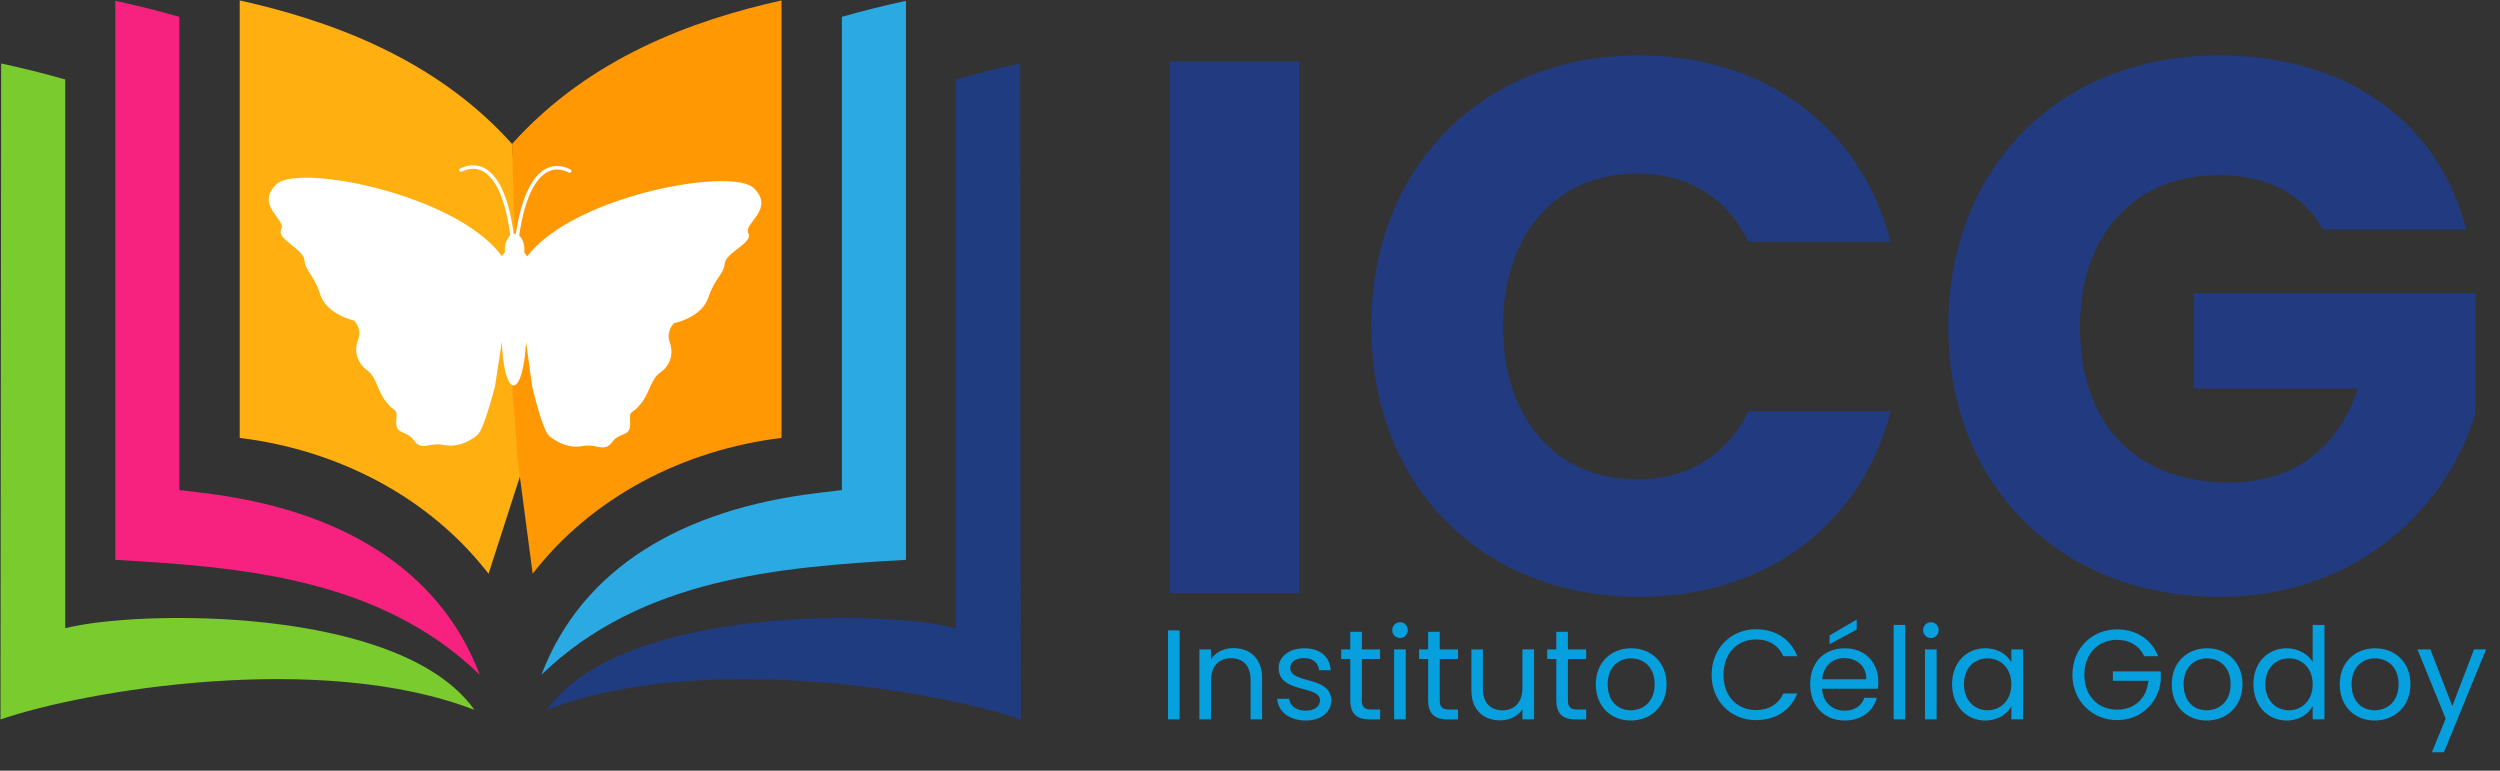
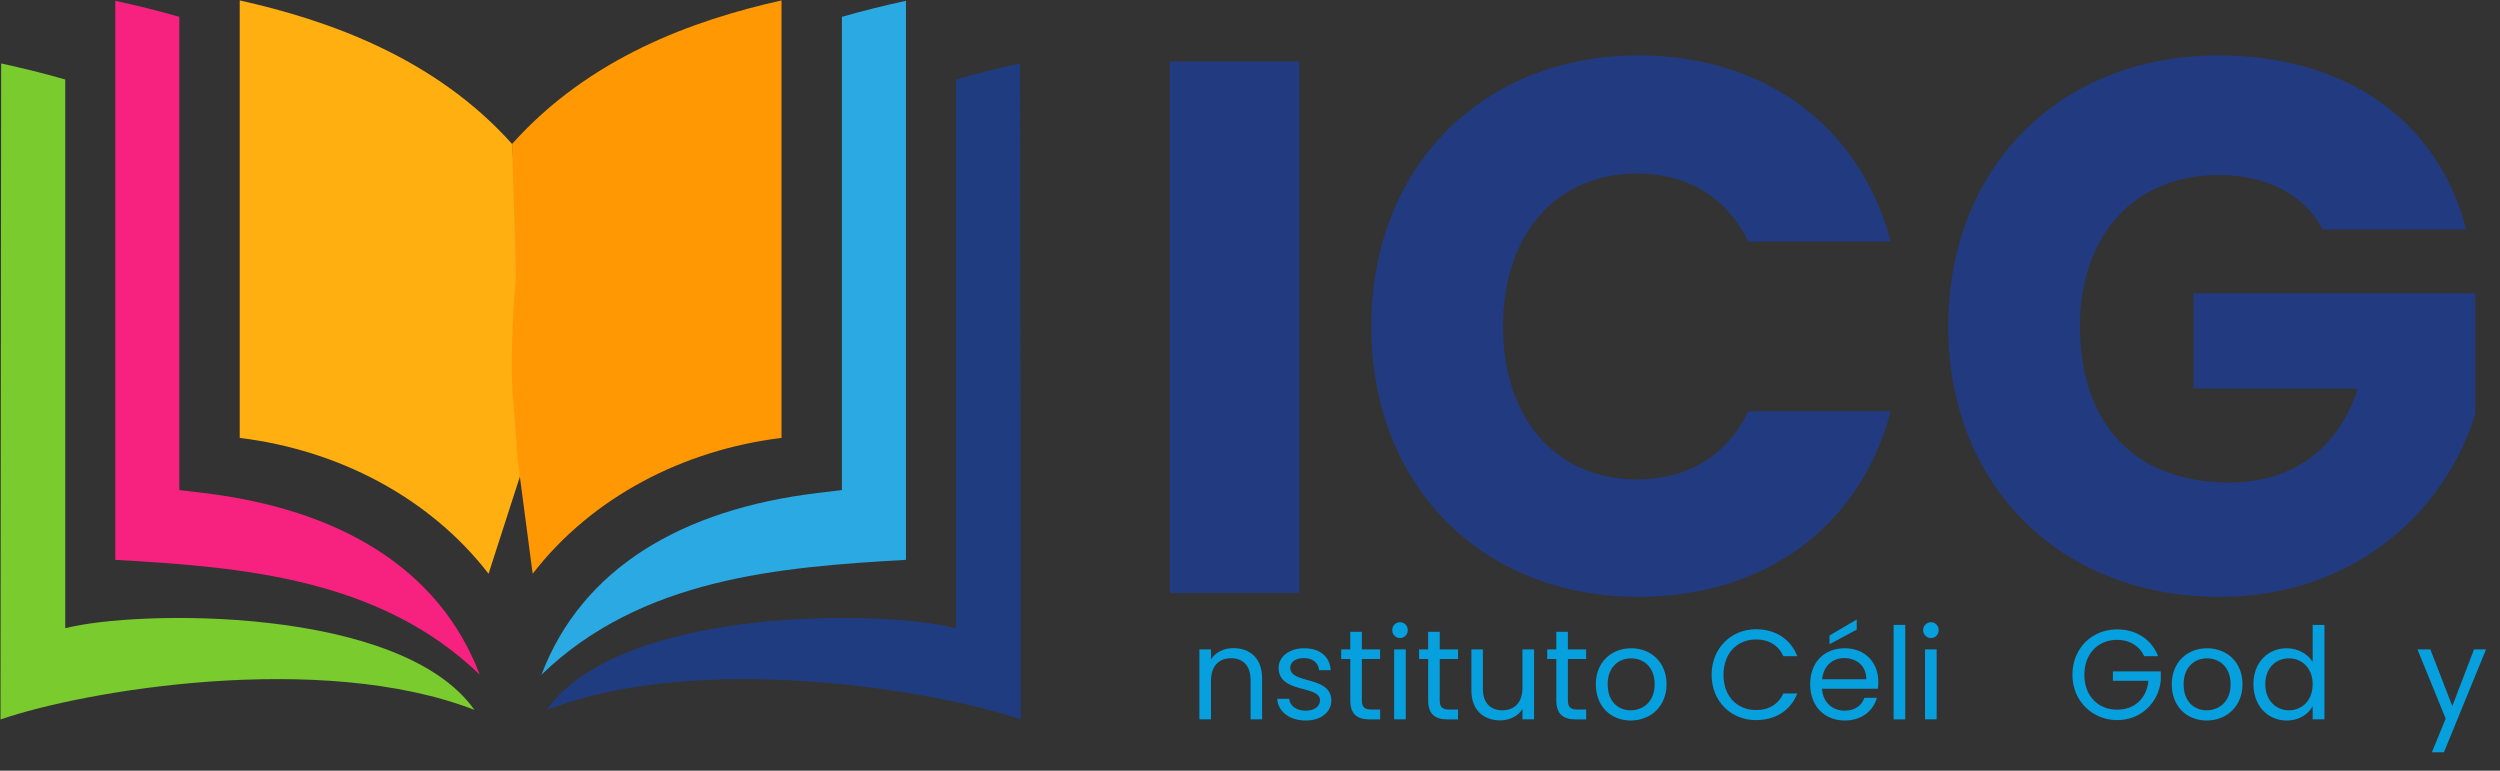
<svg xmlns="http://www.w3.org/2000/svg" width="133" height="41" viewBox="0 0 133 41" fill="none">
  <rect x="0" y="0" width="133" height="41" fill="#333333" stroke="none" />
  <path d="M62.235 3.271H69.124V31.549H62.235V3.271Z" fill="#223B80" />
  <path d="M87.171 2.948C93.898 2.948 98.973 6.735 100.586 12.858H93.013C91.845 10.441 89.709 9.233 87.091 9.233C82.862 9.233 79.961 12.374 79.961 17.369C79.961 22.365 82.862 25.506 87.091 25.506C89.709 25.506 91.845 24.299 93.013 21.881H100.586C98.975 28.004 93.899 31.751 87.171 31.751C78.832 31.751 72.952 25.829 72.952 17.369C72.952 8.91 78.834 2.948 87.171 2.948Z" fill="#223B80" />
  <path d="M131.2 12.214H123.586C122.539 10.32 120.605 9.313 118.027 9.313C113.596 9.313 110.655 12.455 110.655 17.369C110.655 22.606 113.636 25.669 118.591 25.669C122.016 25.669 124.393 23.855 125.44 20.674H116.699V15.598H131.685V22.003C130.234 26.878 125.522 31.751 118.069 31.751C109.61 31.751 103.647 25.829 103.647 17.369C103.647 8.91 109.569 2.948 118.029 2.948C124.798 2.948 129.711 6.412 131.201 12.212L131.2 12.214Z" fill="#223B80" />
-   <path d="M62.138 33.537H62.756V38.27H62.138V33.537Z" fill="#06A0DE" />
  <path d="M66.53 36.165C66.53 35.404 66.117 35.017 65.492 35.017C64.867 35.017 64.425 35.411 64.425 36.212V38.27H63.808V34.549H64.425V35.078C64.67 34.69 65.118 34.481 65.621 34.481C66.483 34.481 67.143 35.011 67.143 36.076V38.27H66.532V36.165H66.53Z" fill="#06A0DE" />
  <path d="M69.47 38.331C68.6 38.331 67.99 37.856 67.948 37.176H68.587C68.62 37.535 68.939 37.808 69.463 37.808C69.951 37.808 70.224 37.563 70.224 37.258C70.224 36.429 68.023 36.912 68.023 35.526C68.023 34.956 68.559 34.488 69.388 34.488C70.217 34.488 70.752 34.929 70.793 35.656H70.175C70.147 35.282 69.862 35.01 69.367 35.01C68.911 35.01 68.641 35.228 68.641 35.526C68.641 36.41 70.8 35.928 70.828 37.258C70.828 37.869 70.292 38.331 69.47 38.331Z" fill="#06A0DE" />
  <path d="M71.833 35.059H71.351V34.549H71.833V33.612H72.451V34.549H73.421V35.059H72.451V37.253C72.451 37.619 72.587 37.748 72.967 37.748H73.423V38.272H72.866C72.208 38.272 71.835 38 71.835 37.253V35.059H71.833Z" fill="#06A0DE" />
  <path d="M74.067 33.523C74.067 33.285 74.25 33.102 74.487 33.102C74.711 33.102 74.894 33.285 74.894 33.523C74.894 33.76 74.711 33.943 74.487 33.943C74.25 33.943 74.067 33.76 74.067 33.523ZM74.168 34.549H74.786V38.27H74.168V34.549Z" fill="#06A0DE" />
  <path d="M75.976 35.059H75.495V34.549H75.976V33.612H76.594V34.549H77.565V35.059H76.594V37.253C76.594 37.619 76.73 37.748 77.111 37.748H77.566V38.272H77.01C76.352 38.272 75.978 38 75.978 37.253V35.059H75.976Z" fill="#06A0DE" />
  <path d="M81.612 38.27H80.994V37.72C80.757 38.108 80.301 38.324 79.805 38.324C78.95 38.324 78.278 37.794 78.278 36.729V34.549H78.889V36.647C78.889 37.401 79.303 37.788 79.928 37.788C80.552 37.788 80.994 37.394 80.994 36.593V34.549H81.612V38.27Z" fill="#06A0DE" />
  <path d="M82.794 35.059H82.312V34.549H82.794V33.612H83.412V34.549H84.382V35.059H83.412V37.253C83.412 37.619 83.548 37.748 83.928 37.748H84.384V38.272H83.827C83.169 38.272 82.796 38 82.796 37.253V35.059H82.794Z" fill="#06A0DE" />
  <path d="M86.752 38.331C85.7 38.331 84.898 37.584 84.898 36.403C84.898 35.221 85.728 34.488 86.78 34.488C87.832 34.488 88.661 35.228 88.661 36.403C88.661 37.577 87.813 38.331 86.754 38.331H86.752ZM86.752 37.788C87.398 37.788 88.028 37.347 88.028 36.403C88.028 35.458 87.41 35.024 86.771 35.024C86.132 35.024 85.528 35.465 85.528 36.403C85.528 37.34 86.106 37.788 86.75 37.788H86.752Z" fill="#06A0DE" />
  <path d="M93.421 33.476C94.448 33.476 95.261 33.992 95.615 34.909H94.875C94.617 34.338 94.114 34.019 93.421 34.019C92.43 34.019 91.69 34.737 91.69 35.9C91.69 37.062 92.43 37.775 93.421 37.775C94.114 37.775 94.617 37.455 94.875 36.891H95.615C95.263 37.801 94.448 38.31 93.421 38.31C92.097 38.31 91.058 37.319 91.058 35.9C91.058 34.481 92.097 33.476 93.421 33.476Z" fill="#06A0DE" />
  <path d="M98.14 38.331C97.081 38.331 96.301 37.584 96.301 36.403C96.301 35.221 97.055 34.488 98.14 34.488C99.226 34.488 99.926 35.249 99.926 36.267C99.926 36.403 99.919 36.511 99.905 36.64H96.931C96.978 37.394 97.509 37.808 98.14 37.808C98.697 37.808 99.05 37.523 99.186 37.122H99.851C99.661 37.801 99.064 38.331 98.139 38.331H98.14ZM96.938 36.137H99.287C99.294 35.411 98.751 35.01 98.112 35.01C97.509 35.01 97.006 35.411 96.938 36.137ZM98.777 32.959V33.495L97.331 34.27V33.807L98.777 32.959Z" fill="#06A0DE" />
  <path d="M100.741 33.245H101.359V38.27H100.741V33.245Z" fill="#06A0DE" />
  <path d="M102.31 33.523C102.31 33.285 102.493 33.102 102.731 33.102C102.954 33.102 103.137 33.285 103.137 33.523C103.137 33.76 102.954 33.943 102.731 33.943C102.493 33.943 102.31 33.76 102.31 33.523ZM102.411 34.549H103.029V38.27H102.411V34.549Z" fill="#06A0DE" />
-   <path d="M105.616 34.488C106.309 34.488 106.784 34.84 107.002 35.228V34.549H107.627V38.27H107.002V37.577C106.778 37.979 106.295 38.331 105.609 38.331C104.618 38.331 103.85 37.551 103.85 36.396C103.85 35.24 104.618 34.488 105.616 34.488ZM105.738 35.024C105.059 35.024 104.481 35.519 104.481 36.396C104.481 37.272 105.059 37.788 105.738 37.788C106.417 37.788 107.002 37.279 107.002 36.403C107.002 35.526 106.417 35.024 105.738 35.024Z" fill="#06A0DE" />
  <path d="M114.812 34.909H114.072C113.814 34.359 113.297 34.039 112.632 34.039C111.634 34.039 110.887 34.758 110.887 35.9C110.887 37.041 111.634 37.754 112.632 37.754C113.563 37.754 114.201 37.157 114.296 36.219H112.407V35.717H114.954V36.191C114.845 37.366 113.915 38.31 112.631 38.31C111.346 38.31 110.253 37.319 110.253 35.9C110.253 34.481 111.299 33.483 112.631 33.483C113.629 33.483 114.458 33.999 114.811 34.909H114.812Z" fill="#06A0DE" />
  <path d="M117.392 38.331C116.339 38.331 115.538 37.584 115.538 36.403C115.538 35.221 116.367 34.488 117.42 34.488C118.472 34.488 119.301 35.228 119.301 36.403C119.301 37.577 118.453 38.331 117.393 38.331H117.392ZM117.392 37.788C118.037 37.788 118.668 37.347 118.668 36.403C118.668 35.458 118.05 35.024 117.411 35.024C116.772 35.024 116.168 35.465 116.168 36.403C116.168 37.34 116.746 37.788 117.39 37.788H117.392Z" fill="#06A0DE" />
  <path d="M121.656 34.488C122.24 34.488 122.776 34.786 123.034 35.214V33.245H123.659V38.27H123.034V37.57C122.811 37.984 122.328 38.331 121.649 38.331C120.65 38.331 119.882 37.551 119.882 36.396C119.882 35.24 120.65 34.488 121.656 34.488ZM121.771 35.024C121.092 35.024 120.514 35.519 120.514 36.396C120.514 37.272 121.092 37.788 121.771 37.788C122.45 37.788 123.034 37.279 123.034 36.403C123.034 35.526 122.45 35.024 121.771 35.024Z" fill="#06A0DE" />
-   <path d="M126.328 38.331C125.276 38.331 124.475 37.584 124.475 36.403C124.475 35.221 125.304 34.488 126.356 34.488C127.409 34.488 128.238 35.228 128.238 36.403C128.238 37.577 127.389 38.331 126.33 38.331H126.328ZM126.328 37.788C126.974 37.788 127.604 37.347 127.604 36.403C127.604 35.458 126.986 35.024 126.347 35.024C125.709 35.024 125.105 35.465 125.105 36.403C125.105 37.34 125.682 37.788 126.326 37.788H126.328Z" fill="#06A0DE" />
  <path d="M131.618 34.549H132.257L130.016 40.022H129.377L130.11 38.23L128.609 34.549H129.295L130.463 37.565L131.618 34.549Z" fill="#06A0DE" />
  <path fill-rule="evenodd" clip-rule="evenodd" d="M6.133 0.042C7.283 0.295 8.419 0.572 9.541 0.895V26.072L10.819 26.225C18.024 27.091 23.363 30.21 25.524 35.896C20.209 30.758 12.87 30.165 6.133 29.784V0.042Z" fill="#F72280" />
  <path fill-rule="evenodd" clip-rule="evenodd" d="M12.753 0.022C17.465 1.075 23.127 3.063 27.241 7.657L28.337 23.253L25.991 30.523C22.848 26.456 17.987 23.936 12.753 23.297V0.022Z" fill="#FFAF10" />
  <path fill-rule="evenodd" clip-rule="evenodd" d="M0.062 3.375C1.212 3.628 2.349 3.906 3.471 4.229V33.423C7.206 32.448 21.289 32.196 25.242 37.767C17.081 34.6 4.492 36.729 0.027 38.277L0.062 3.375Z" fill="#79CB2E" />
  <path fill-rule="evenodd" clip-rule="evenodd" d="M48.197 0.042C47.047 0.295 45.911 0.572 44.789 0.895V26.072L43.511 26.225C36.306 27.091 30.967 30.21 28.805 35.896C34.119 30.758 41.46 30.165 48.197 29.784V0.042Z" fill="#2AA9E2" />
  <path fill-rule="evenodd" clip-rule="evenodd" d="M41.577 0.022C36.864 1.075 31.356 3.063 27.242 7.657L27.452 14.68C27.033 19.71 27.324 21.489 27.324 21.489L27.478 23.496C27.478 23.496 27.464 23.997 27.647 25.285L28.338 30.523C31.482 26.456 36.343 23.936 41.577 23.297V0.022Z" fill="#FF9803" />
  <path fill-rule="evenodd" clip-rule="evenodd" d="M54.267 3.375C53.117 3.628 51.981 3.906 50.86 4.229V33.423C47.125 32.448 33.042 32.196 29.089 37.767C37.25 34.6 49.839 36.729 54.304 38.277L54.269 3.375H54.267Z" fill="#203C80" />
-   <path d="M40.005 9.936C39.987 9.924 39.968 9.912 39.949 9.899C39.942 9.896 39.933 9.891 39.926 9.887C39.905 9.875 39.884 9.865 39.862 9.854C39.855 9.851 39.846 9.847 39.839 9.844C39.815 9.833 39.788 9.823 39.762 9.812C39.755 9.81 39.748 9.807 39.741 9.805C39.712 9.795 39.682 9.784 39.651 9.776C39.645 9.776 39.64 9.772 39.635 9.77C39.6 9.76 39.565 9.751 39.528 9.742C39.525 9.742 39.521 9.742 39.518 9.741C39.478 9.732 39.438 9.723 39.396 9.714C39.394 9.714 39.392 9.714 39.39 9.714C39.345 9.706 39.3 9.699 39.252 9.692C36.76 9.322 30.184 10.828 28.044 13.643C27.997 13.563 27.946 13.493 27.89 13.43C27.894 13.387 27.899 13.345 27.899 13.299C27.902 12.964 27.787 12.676 27.62 12.533C27.958 10.224 28.62 9.414 29.126 9.147C29.475 8.964 29.856 8.974 30.261 9.182C30.308 9.207 30.363 9.187 30.388 9.14C30.412 9.093 30.393 9.037 30.346 9.013C29.89 8.781 29.437 8.768 29.037 8.98C28.273 9.383 27.723 10.578 27.44 12.444C27.421 12.441 27.403 12.435 27.384 12.434C27.365 12.434 27.348 12.439 27.328 12.442C27.077 10.571 26.548 9.367 25.789 8.952C25.393 8.734 24.939 8.739 24.48 8.964C24.433 8.987 24.414 9.044 24.436 9.09C24.459 9.137 24.515 9.156 24.562 9.133C24.97 8.933 25.352 8.927 25.698 9.118C26.199 9.393 26.848 10.212 27.148 12.528C26.977 12.668 26.857 12.956 26.855 13.291C26.855 13.336 26.859 13.378 26.862 13.422C26.806 13.483 26.754 13.553 26.705 13.631C24.611 10.781 18.062 9.168 15.563 9.496C15.516 9.503 15.469 9.51 15.423 9.517C15.423 9.517 15.42 9.517 15.418 9.517C15.374 9.524 15.334 9.533 15.294 9.542C15.291 9.542 15.287 9.542 15.284 9.543C15.247 9.552 15.21 9.561 15.175 9.57C15.17 9.57 15.165 9.573 15.16 9.573C15.128 9.582 15.097 9.592 15.067 9.601C15.06 9.603 15.053 9.606 15.046 9.608C15.02 9.618 14.994 9.627 14.969 9.638C14.963 9.641 14.954 9.645 14.947 9.646C14.924 9.657 14.903 9.667 14.882 9.678C14.875 9.681 14.867 9.685 14.86 9.69C14.838 9.7 14.821 9.713 14.804 9.725C14.797 9.728 14.79 9.734 14.784 9.737C14.762 9.755 14.739 9.772 14.72 9.789C13.528 10.906 15.259 11.694 14.964 12.198C14.669 12.703 16.141 13.231 16.196 13.842C16.252 14.451 16.685 14.568 17.034 15.659C17.383 16.748 18.839 17.054 18.839 17.054C18.839 17.054 19.275 17.476 19.048 18.075C18.821 18.673 18.992 19.302 19.518 19.684C20.043 20.066 20.04 20.733 20.541 21.379C21.041 22.024 21.137 21.621 21.083 22.398C21.029 23.175 21.616 22.848 22.026 23.431C22.436 24.014 22.831 23.52 23.576 23.669C24.321 23.817 24.935 23.511 25.375 23.162C25.393 23.148 25.41 23.131 25.428 23.11C25.433 23.105 25.438 23.098 25.443 23.091C25.457 23.072 25.473 23.051 25.489 23.028C25.496 23.019 25.501 23.009 25.508 22.998C25.522 22.976 25.534 22.953 25.548 22.928C25.557 22.911 25.566 22.894 25.576 22.876C25.583 22.86 25.592 22.845 25.599 22.829C25.62 22.784 25.642 22.736 25.665 22.684C25.667 22.681 25.669 22.675 25.67 22.672C25.684 22.639 25.698 22.604 25.712 22.569C25.944 21.993 26.18 21.141 26.332 20.555L26.7 18.178C26.737 19.494 26.997 20.506 27.323 20.509C27.649 20.513 27.925 19.504 27.985 18.188L28.313 20.57C28.463 21.195 28.705 22.12 28.941 22.698C28.941 22.702 28.945 22.707 28.946 22.71C28.967 22.763 28.988 22.812 29.009 22.857C29.016 22.873 29.025 22.89 29.032 22.904C29.041 22.922 29.049 22.939 29.058 22.956C29.07 22.981 29.084 23.005 29.096 23.028C29.102 23.038 29.108 23.049 29.114 23.058C29.128 23.08 29.143 23.103 29.157 23.12C29.163 23.128 29.168 23.133 29.171 23.14C29.189 23.161 29.206 23.18 29.222 23.194C29.657 23.55 30.266 23.866 31.013 23.73C31.76 23.593 32.145 24.093 32.566 23.517C32.987 22.941 33.566 23.278 33.524 22.499C33.484 21.723 33.573 22.126 34.085 21.489C34.596 20.852 34.605 20.185 35.135 19.811C35.668 19.438 35.847 18.813 35.631 18.211C35.414 17.607 35.856 17.193 35.856 17.193C35.856 17.193 37.317 16.912 37.684 15.83C38.05 14.746 38.485 14.636 38.551 14.027C38.617 13.418 40.096 12.914 39.809 12.404C39.523 11.894 41.267 11.137 40.094 9.999C40.075 9.98 40.054 9.962 40.031 9.945C40.026 9.94 40.019 9.936 40.012 9.933L40.005 9.936Z" fill="white" />
</svg>